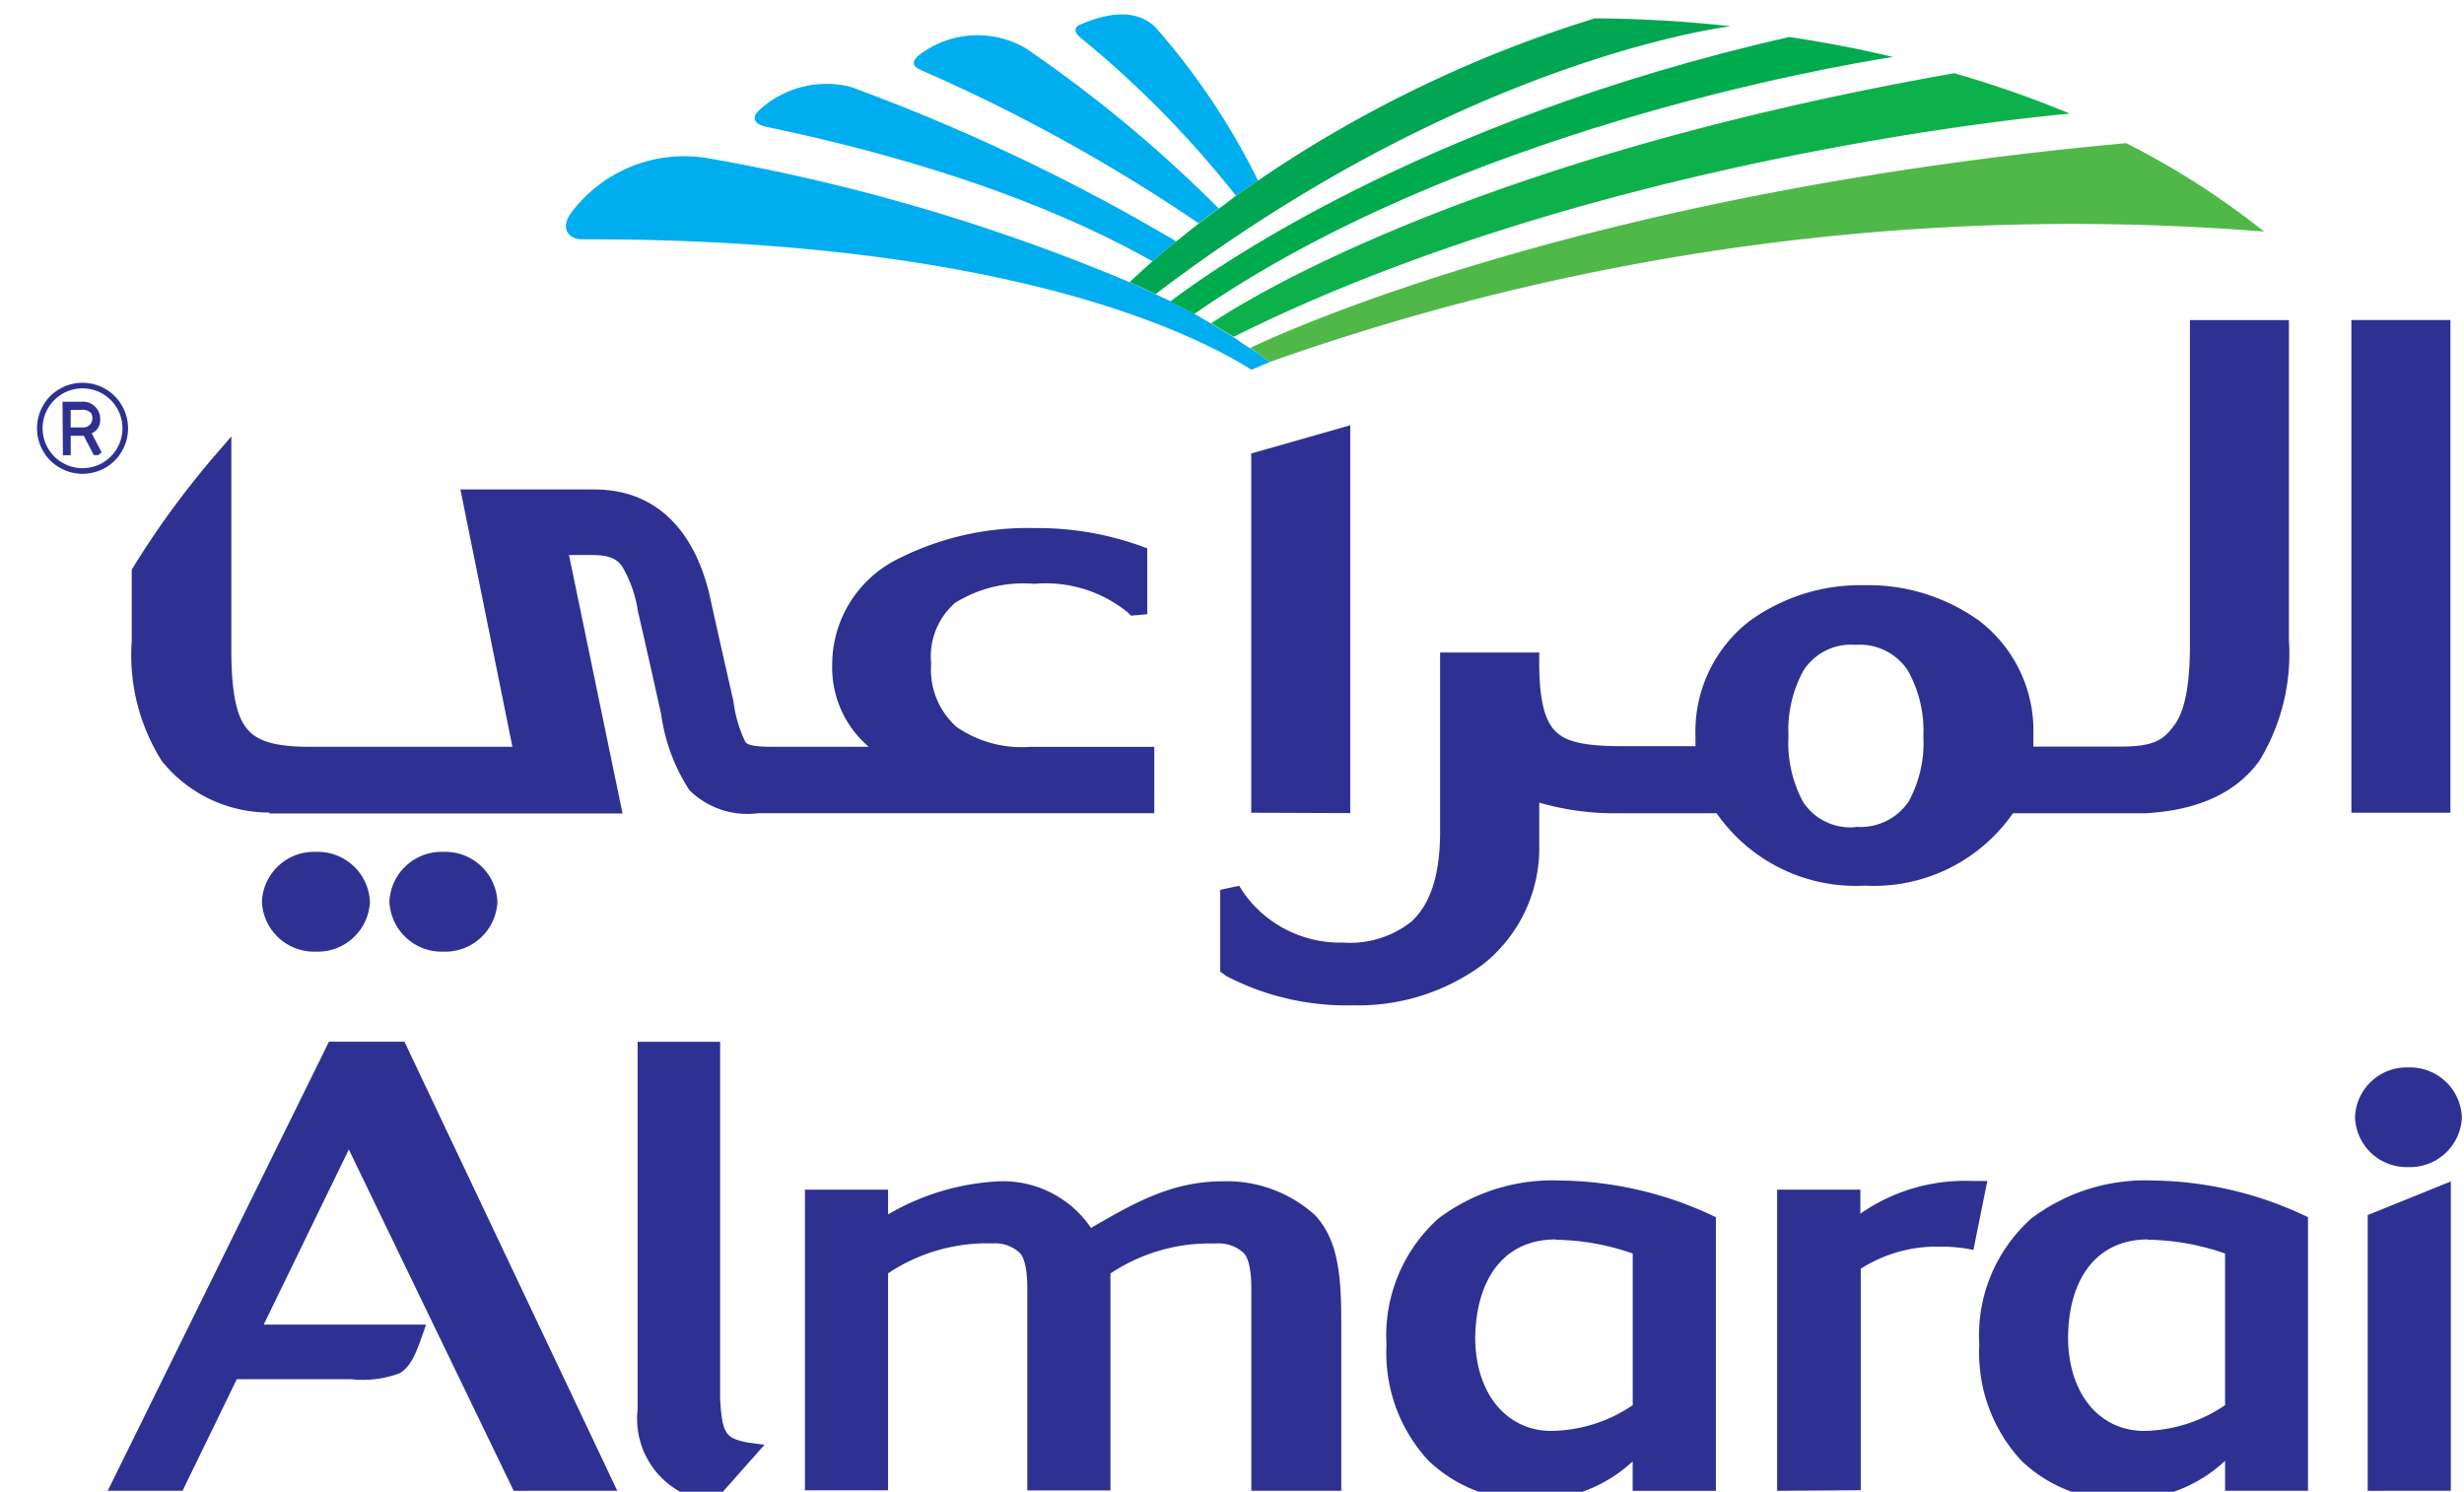
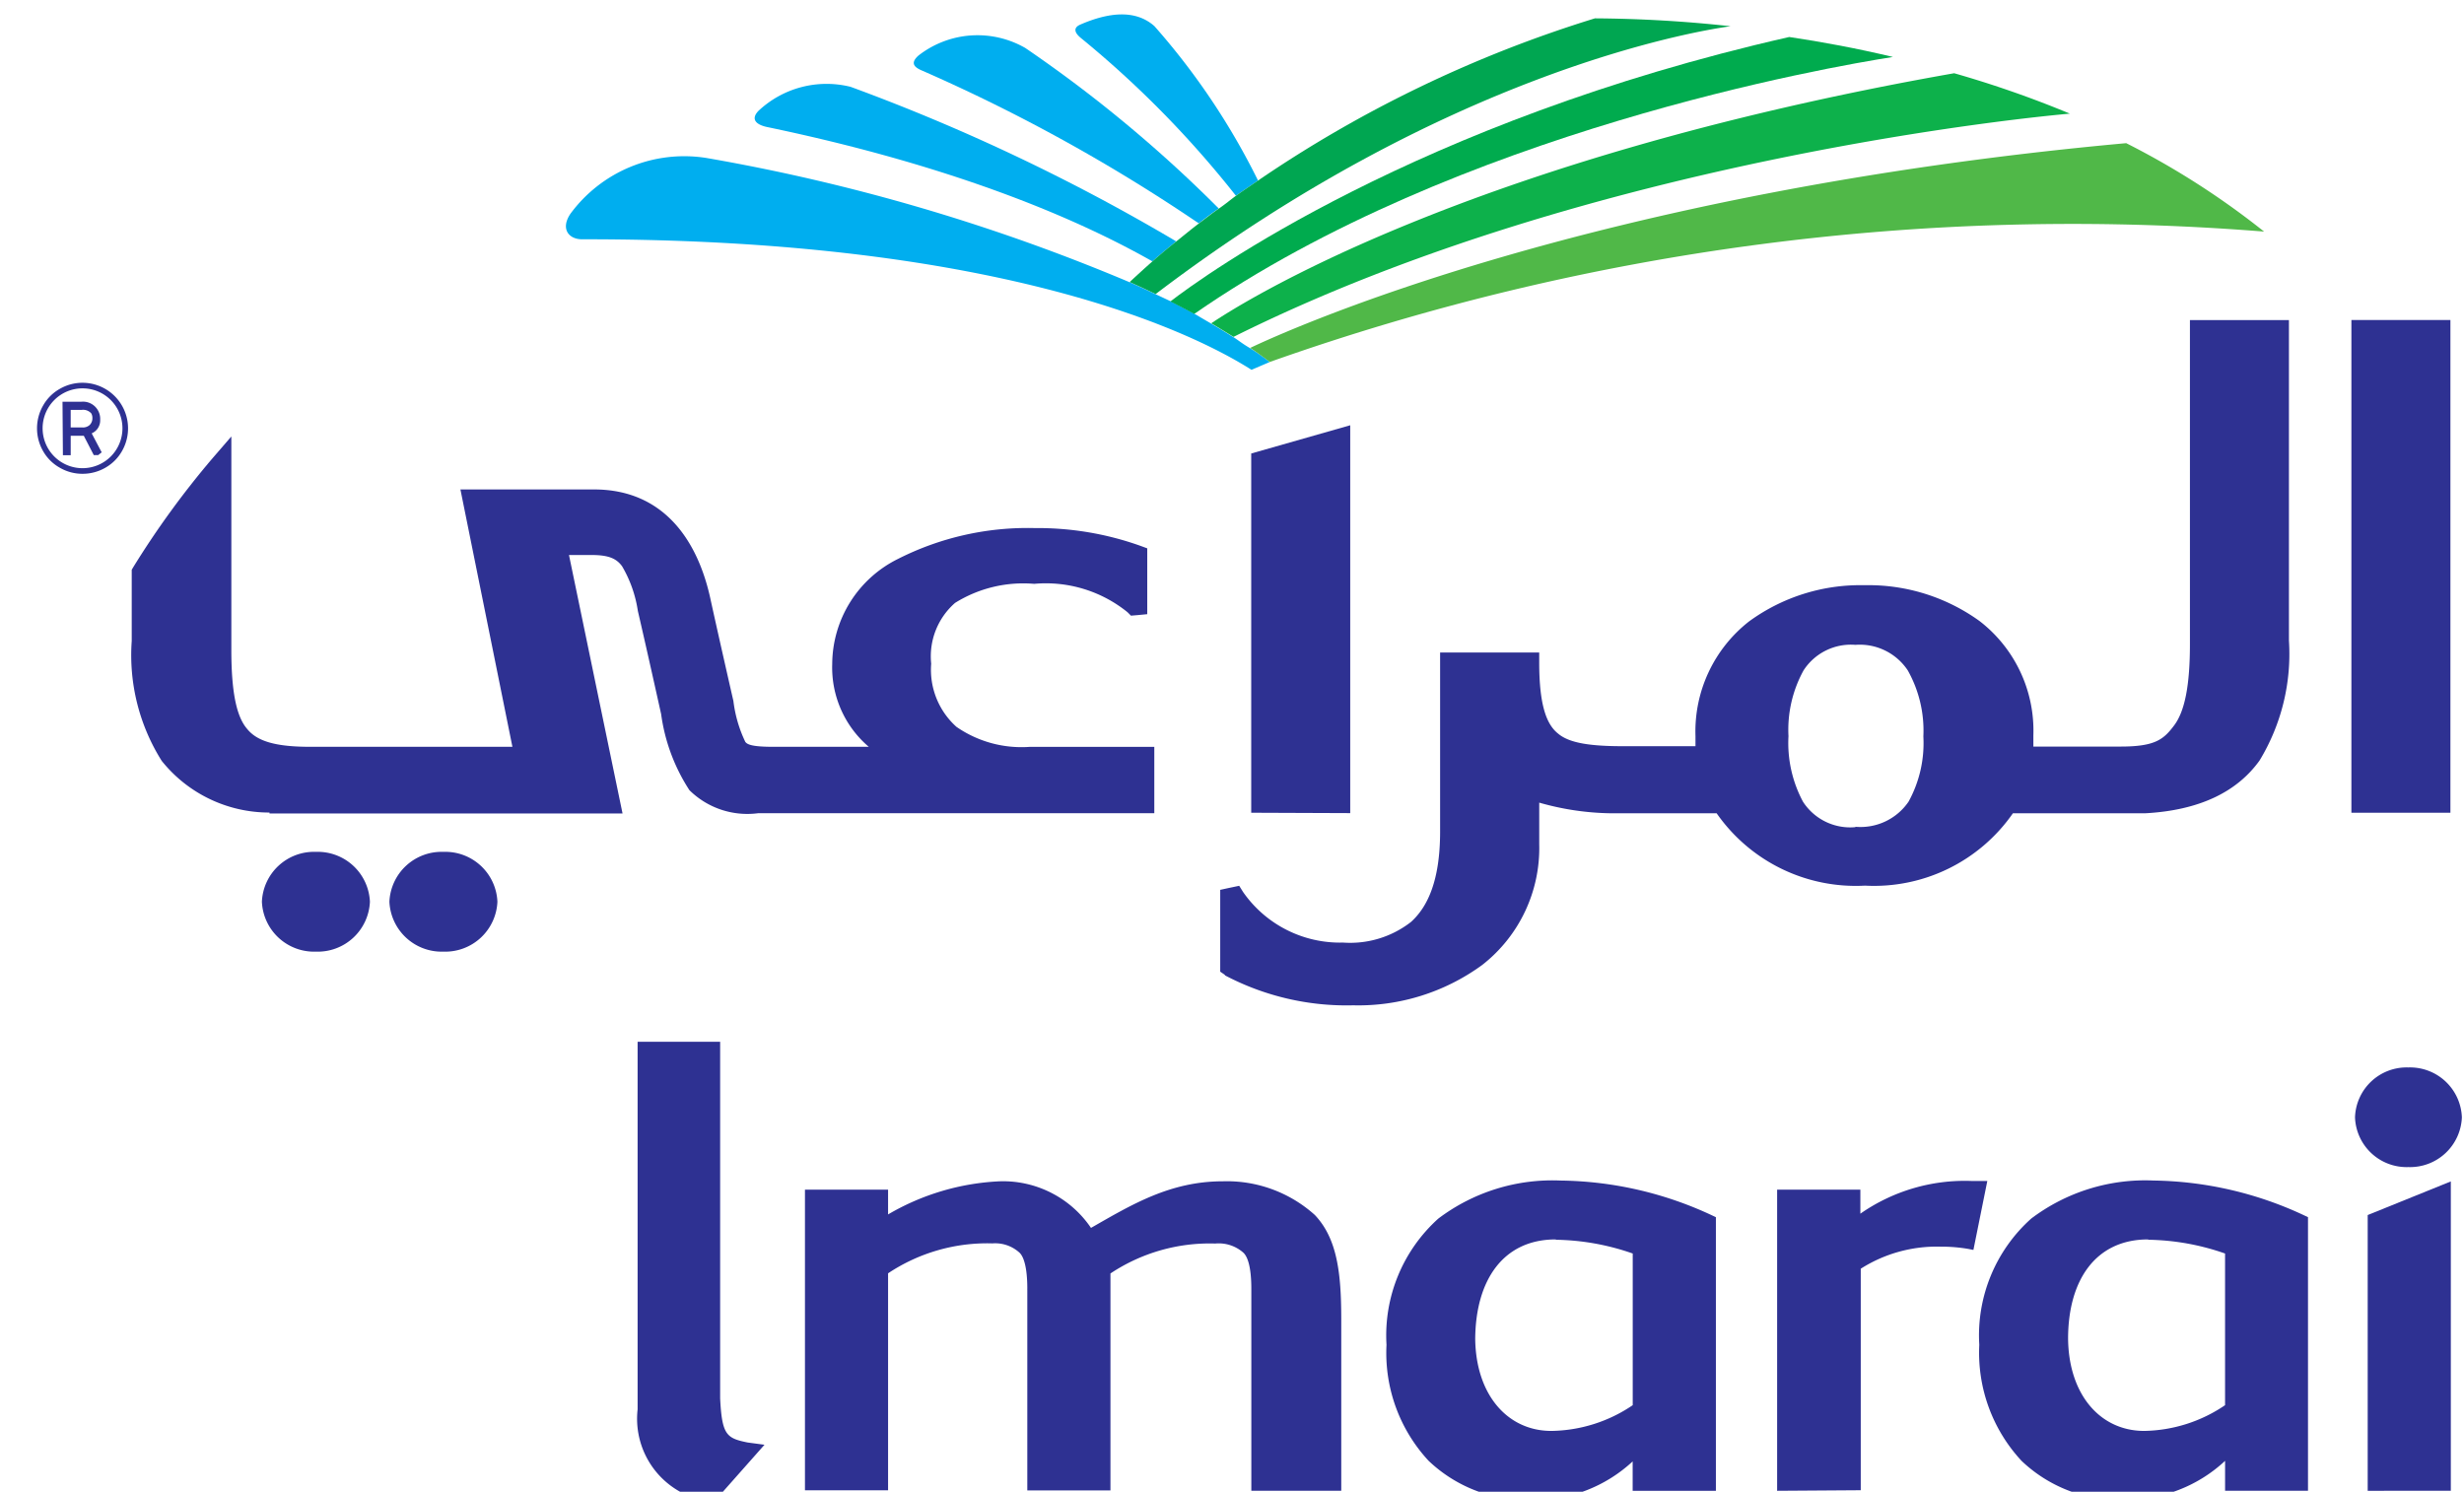
<svg xmlns="http://www.w3.org/2000/svg" width="109" height="66" viewBox="0 0 109 66">
  <defs>
    <clipPath id="a">
      <rect width="109" height="66" transform="translate(77.754 16.582)" />
    </clipPath>
  </defs>
  <g transform="translate(-77.754 -16.582)" clip-path="url(#a)">
    <path d="M446.05,649.778h-.1a3.694,3.694,0,0,1-3.142-4.07h0v-.053h0V629.443h3.651v15.774c.08,1.634.287,1.766,1.215,1.956h0l.747.1-2.091,2.362-.155.172Z" transform="translate(-336.848 -566.771)" fill="#2e3192" />
    <path d="M538.084,696.554a7.911,7.911,0,0,0-4.636,1.324h0v9.6H529.77v-8.891a.072.072,0,0,1,0-.035h0c0-.949-.159-1.417-.345-1.594h0a1.6,1.6,0,0,0-1.2-.411h0a7.9,7.9,0,0,0-4.614,1.324h0v9.6h-3.677v-13.3h3.677v1.095a10.707,10.707,0,0,1,4.941-1.466h0a4.7,4.7,0,0,1,4.035,2.062h0c1.8-1.029,3.5-2.062,5.834-2.062h0a5.815,5.815,0,0,1,4.066,1.488h0c.994,1.046,1.167,2.574,1.171,4.57h0v7.633h-3.978v-8.927c0-.963-.159-1.426-.354-1.607h0a1.644,1.644,0,0,0-1.211-.406h0" transform="translate(-406.571 -624.954)" fill="#2e3192" />
    <path d="M794.49,707.587h0a6.292,6.292,0,0,1-4.526-1.731h0a7.011,7.011,0,0,1-1.865-5.121h0v-.022h0a6.953,6.953,0,0,1,2.294-5.576h0a8.366,8.366,0,0,1,5.41-1.682h0a16.2,16.2,0,0,1,6.736,1.559h0l.132.062v12.105h-3.682v-1.3a6.4,6.4,0,0,1-4.464,1.709h-.035Zm1.092-11.527c-2.316,0-3.536,1.793-3.558,4.393h0c.027,2.477,1.427,4.079,3.368,4.079h0a6.555,6.555,0,0,0,3.6-1.139h0v-6.71a10.748,10.748,0,0,0-3.394-.609h0Z" transform="translate(-649.011 -624.642)" fill="#2e3192" />
-     <path d="M216.463,649.31l-7.293-15.1-3.766,7.748h7.182l-.106.309c-.327.931-.544,1.541-1.07,1.845h0a4.616,4.616,0,0,1-2.13.26h-5.065l-2.4,4.936h-3.31l9.723-19.739.062-.128h3.341l9.414,19.867Zm-8.008-19.425Z" transform="translate(-115.985 -566.771)" fill="#2e3192" />
    <path d="M1240.767,707.513h-.226v-12.2l3.677-1.488v13.686Z" transform="translate(-1058.047 -624.974)" fill="#2e3192" />
    <path d="M968.228,707.26V693.936h3.682V695a8.067,8.067,0,0,1,4.9-1.448h.716l-.615,3.051-.225-.044a7.02,7.02,0,0,0-1.224-.1h0a6.256,6.256,0,0,0-3.535.976h0v9.8Z" transform="translate(-811.859 -624.721)" fill="#2e3192" />
    <path d="M1067.813,707.587h0a6.279,6.279,0,0,1-4.517-1.731h0a7.022,7.022,0,0,1-1.87-5.117h0v-.031h0a6.93,6.93,0,0,1,2.3-5.572h0a8.359,8.359,0,0,1,5.41-1.682h0a16.174,16.174,0,0,1,6.7,1.559h0l.132.062v12.105H1072.3v-1.324a6.374,6.374,0,0,1-4.464,1.713h-.022Zm1.078-11.527c-2.311,0-3.536,1.793-3.536,4.393h0c.027,2.477,1.423,4.079,3.369,4.079h0a6.54,6.54,0,0,0,3.575-1.139h0v-6.71a10.714,10.714,0,0,0-3.39-.609h0Z" transform="translate(-896.115 -624.642)" fill="#2e3192" />
    <path d="M1237.054,645.626a2.284,2.284,0,0,1-2.36-2.2v0h0a2.283,2.283,0,0,1,2.357-2.208h0a2.294,2.294,0,0,1,2.37,2.207h0A2.293,2.293,0,0,1,1237.054,645.626Z" transform="translate(-1052.761 -577.409)" fill="#2e3192" />
    <path d="M1233.032,318.432v-21.8h4.38v21.8Z" transform="translate(-1051.259 -265.892)" fill="#2e3192" />
    <path d="M725.722,362.283V346.389l4.38-1.249V362.3Z" transform="translate(-592.618 -309.743)" fill="#2e3192" />
    <path d="M249.232,364.07h5.525v2.936H237.224a3.646,3.646,0,0,1-3.032-1.02h0a8.171,8.171,0,0,1-1.251-3.364h0c-.442-1.987-.707-3.17-1.03-4.565h0a5.5,5.5,0,0,0-.7-1.982h0c-.247-.331-.575-.494-1.352-.494h-.995l2.369,11.434H215.616v-.04a6.086,6.086,0,0,1-4.769-2.287h0a8.781,8.781,0,0,1-1.326-5.3h0v-3.029h0v-.124l.062-.106a39.049,39.049,0,0,1,3.536-4.856h0l.809-.936v9.448c0,1.867.23,2.953.7,3.492h0c.442.547,1.264.79,2.784.79h8.95l-2.3-11.386h5.914c3.041,0,4.6,2.207,5.167,4.94h0c.327,1.488.773,3.448.994,4.415h0a5.773,5.773,0,0,0,.526,1.81h0c.093.132.349.221,1.251.221h4.212a4.607,4.607,0,0,1-1.617-3.664h0a5.215,5.215,0,0,1,2.9-4.644h0a12.675,12.675,0,0,1,6.064-1.369h0a13.5,13.5,0,0,1,4.672.786h0l.3.11v2.472h0v.441l-.415.04-.305.026-.15-.15a5.737,5.737,0,0,0-4.132-1.258h0a5.7,5.7,0,0,0-3.5.843h0a3.138,3.138,0,0,0-1.056,2.689h0a3.388,3.388,0,0,0,1.118,2.795h0A5.053,5.053,0,0,0,249.232,364.07Z" transform="translate(-125.94 -314.444)" fill="#2e3192" />
    <path d="M711.64,325.6l-.2-.137v-3.62l.362-.079.477-.1.172.274a5.221,5.221,0,0,0,4.42,2.238h0a4.377,4.377,0,0,0,3.01-.914h0c.747-.675,1.282-1.85,1.286-3.973h0v-7.505h0v-.441h4.384v.441c0,1.863.314,2.733.831,3.143h0c.513.441,1.5.57,3.041.561h3.041v-.441h0a6.178,6.178,0,0,1,2.373-5.082h0a8.349,8.349,0,0,1,5.1-1.6h0a8.4,8.4,0,0,1,5.092,1.585h0a6.121,6.121,0,0,1,2.382,5.06h0v.494h3.859c1.5,0,1.891-.3,2.355-.918h0c.487-.631.717-1.8.712-3.673h0V296.636h4.38v14.185a9.078,9.078,0,0,1-1.3,5.3h0c-.982,1.369-2.63,2.207-5.079,2.336h-5.833a7.48,7.48,0,0,1-6.541,3.2h0a7.5,7.5,0,0,1-6.563-3.2h-4.561a12.059,12.059,0,0,1-3.288-.472h0v1.837h0a6.558,6.558,0,0,1-2.519,5.342h0a9.288,9.288,0,0,1-5.715,1.788h0a11.536,11.536,0,0,1-5.666-1.324Zm27.9-6.547a2.572,2.572,0,0,0,2.351-1.113h0a5.375,5.375,0,0,0,.654-2.883h0a5.44,5.44,0,0,0-.69-2.923h0a2.546,2.546,0,0,0-2.316-1.13h0a2.493,2.493,0,0,0-2.294,1.13h0a5.445,5.445,0,0,0-.667,2.909h0a5.5,5.5,0,0,0,.641,2.9h0a2.487,2.487,0,0,0,2.32,1.126Z" transform="translate(-579.707 -265.892)" fill="#2e3192" />
    <path d="M269.548,544.063a2.306,2.306,0,0,1,2.387-2.207h0a2.31,2.31,0,0,1,2.391,2.207h0a2.31,2.31,0,0,1-2.391,2.207h0A2.31,2.31,0,0,1,269.548,544.063Z" transform="translate(-180.208 -487.585)" fill="#2e3192" />
    <path d="M328.333,544.063a2.31,2.31,0,0,1,2.391-2.207h0a2.306,2.306,0,0,1,2.387,2.207h0a2.31,2.31,0,0,1-2.387,2.207h0A2.315,2.315,0,0,1,328.333,544.063Z" transform="translate(-233.353 -487.585)" fill="#2e3192" />
    <path d="M440.875,230.07a8.745,8.745,0,0,0-.884-.623c-.314-.181-.482-.327-.734-.486-.323-.2-.65-.406-.986-.6l-.751-.441c-.345-.185-.694-.371-1.056-.552l-.619-.291h0c-.376-.181-.76-.358-1.149-.53h0a85.726,85.726,0,0,0-18.739-5.505,6.253,6.253,0,0,0-6.011,2.463c-.442.649-.106,1.117.482,1.135,19-.031,27.375,4.331,29.643,5.775Z" transform="translate(-306.954 -197.471)" fill="#00aeef" />
    <path d="M720.416,166.964c-1.591-.38-3.133-.667-4.588-.883-16.5,3.744-25.908,10.569-27.376,11.7.362.181.712.366,1.056.552C701.146,170.253,717.623,167.4,720.416,166.964Z" transform="translate(-558.924 -147.862)" fill="#00ab4e" />
    <path d="M745.277,184.574a46.817,46.817,0,0,0-5.118-1.788c-21.732,3.828-31.7,10.278-32.865,11.064.336.2.663.4.986.6C724.2,186.512,744.1,184.676,745.277,184.574Z" transform="translate(-575.958 -162.964)" fill="#0db14b" />
    <path d="M648.157,156.184c-.84-.746-2.029-.614-3.293-.062-.287.132-.261.34.04.587a44.877,44.877,0,0,1,6.859,6.98c.318-.23.645-.442.977-.675A31.069,31.069,0,0,0,648.157,156.184Z" transform="translate(-519.335 -138.446)" fill="#00aeef" />
    <path d="M575.068,165.829a4.246,4.246,0,0,0-4.729.336c-.314.283-.261.477.119.645a76.184,76.184,0,0,1,12.282,6.777c.283-.221.57-.441.884-.658A59.107,59.107,0,0,0,575.068,165.829Z" transform="translate(-451.957 -147.124)" fill="#00aeef" />
    <path d="M501.015,187.638a4.4,4.4,0,0,0-4.075,1.064c-.323.336-.164.592.362.711,9.661,2.009,14.956,4.755,17.064,5.947.34-.3.69-.592,1.056-.883A87.212,87.212,0,0,0,501.015,187.638Z" transform="translate(-385.634 -167.215)" fill="#00aeef" />
    <path d="M675.327,164.659a55.27,55.27,0,0,1,14.912-7.183,57.686,57.686,0,0,1,6,.349c-1.768.243-12.649,2.132-25.431,11.849-.376-.181-.76-.358-1.149-.53.318-.3.659-.609,1.008-.918s.69-.592,1.056-.883.65-.53.994-.79.57-.441.884-.658.5-.38.76-.569S675,164.884,675.327,164.659Z" transform="translate(-541.931 -140.082)" fill="#00a651" />
    <path d="M726.082,224.727a106.278,106.278,0,0,1,43.989-5.77,35.393,35.393,0,0,0-6.1-3.912c-23.628,2.15-37.086,8.265-38.752,9.059.3.2.583.406.857.614Z" transform="translate(-592.16 -192.129)" fill="#50b848" />
    <path d="M167.856,325.536a2.017,2.017,0,0,1,1.741,3.033,1.944,1.944,0,0,1-.72.72,2.007,2.007,0,0,1-1.021.274,1.976,1.976,0,0,1-1.012-.274,1.922,1.922,0,0,1-.725-.72,2.025,2.025,0,0,1,0-2.035,1.935,1.935,0,0,1,.725-.724A2,2,0,0,1,167.856,325.536Zm0,.247a1.766,1.766,0,1,0,1.768,1.766A1.767,1.767,0,0,0,167.856,325.783Zm-.884.591h.84a.762.762,0,0,1,.827.8.622.622,0,0,1-.376.6l.442.839-.155.124h-.194l-.442-.856h-.579v.861h-.345Zm.826.362h-.464v.777h.522a.442.442,0,0,0,.314-.106.411.411,0,0,0,.124-.314.392.392,0,0,0-.053-.207.486.486,0,0,0-.424-.15Z" transform="translate(-86.453 -292.019)" fill="#2e3192" />
  </g>
</svg>